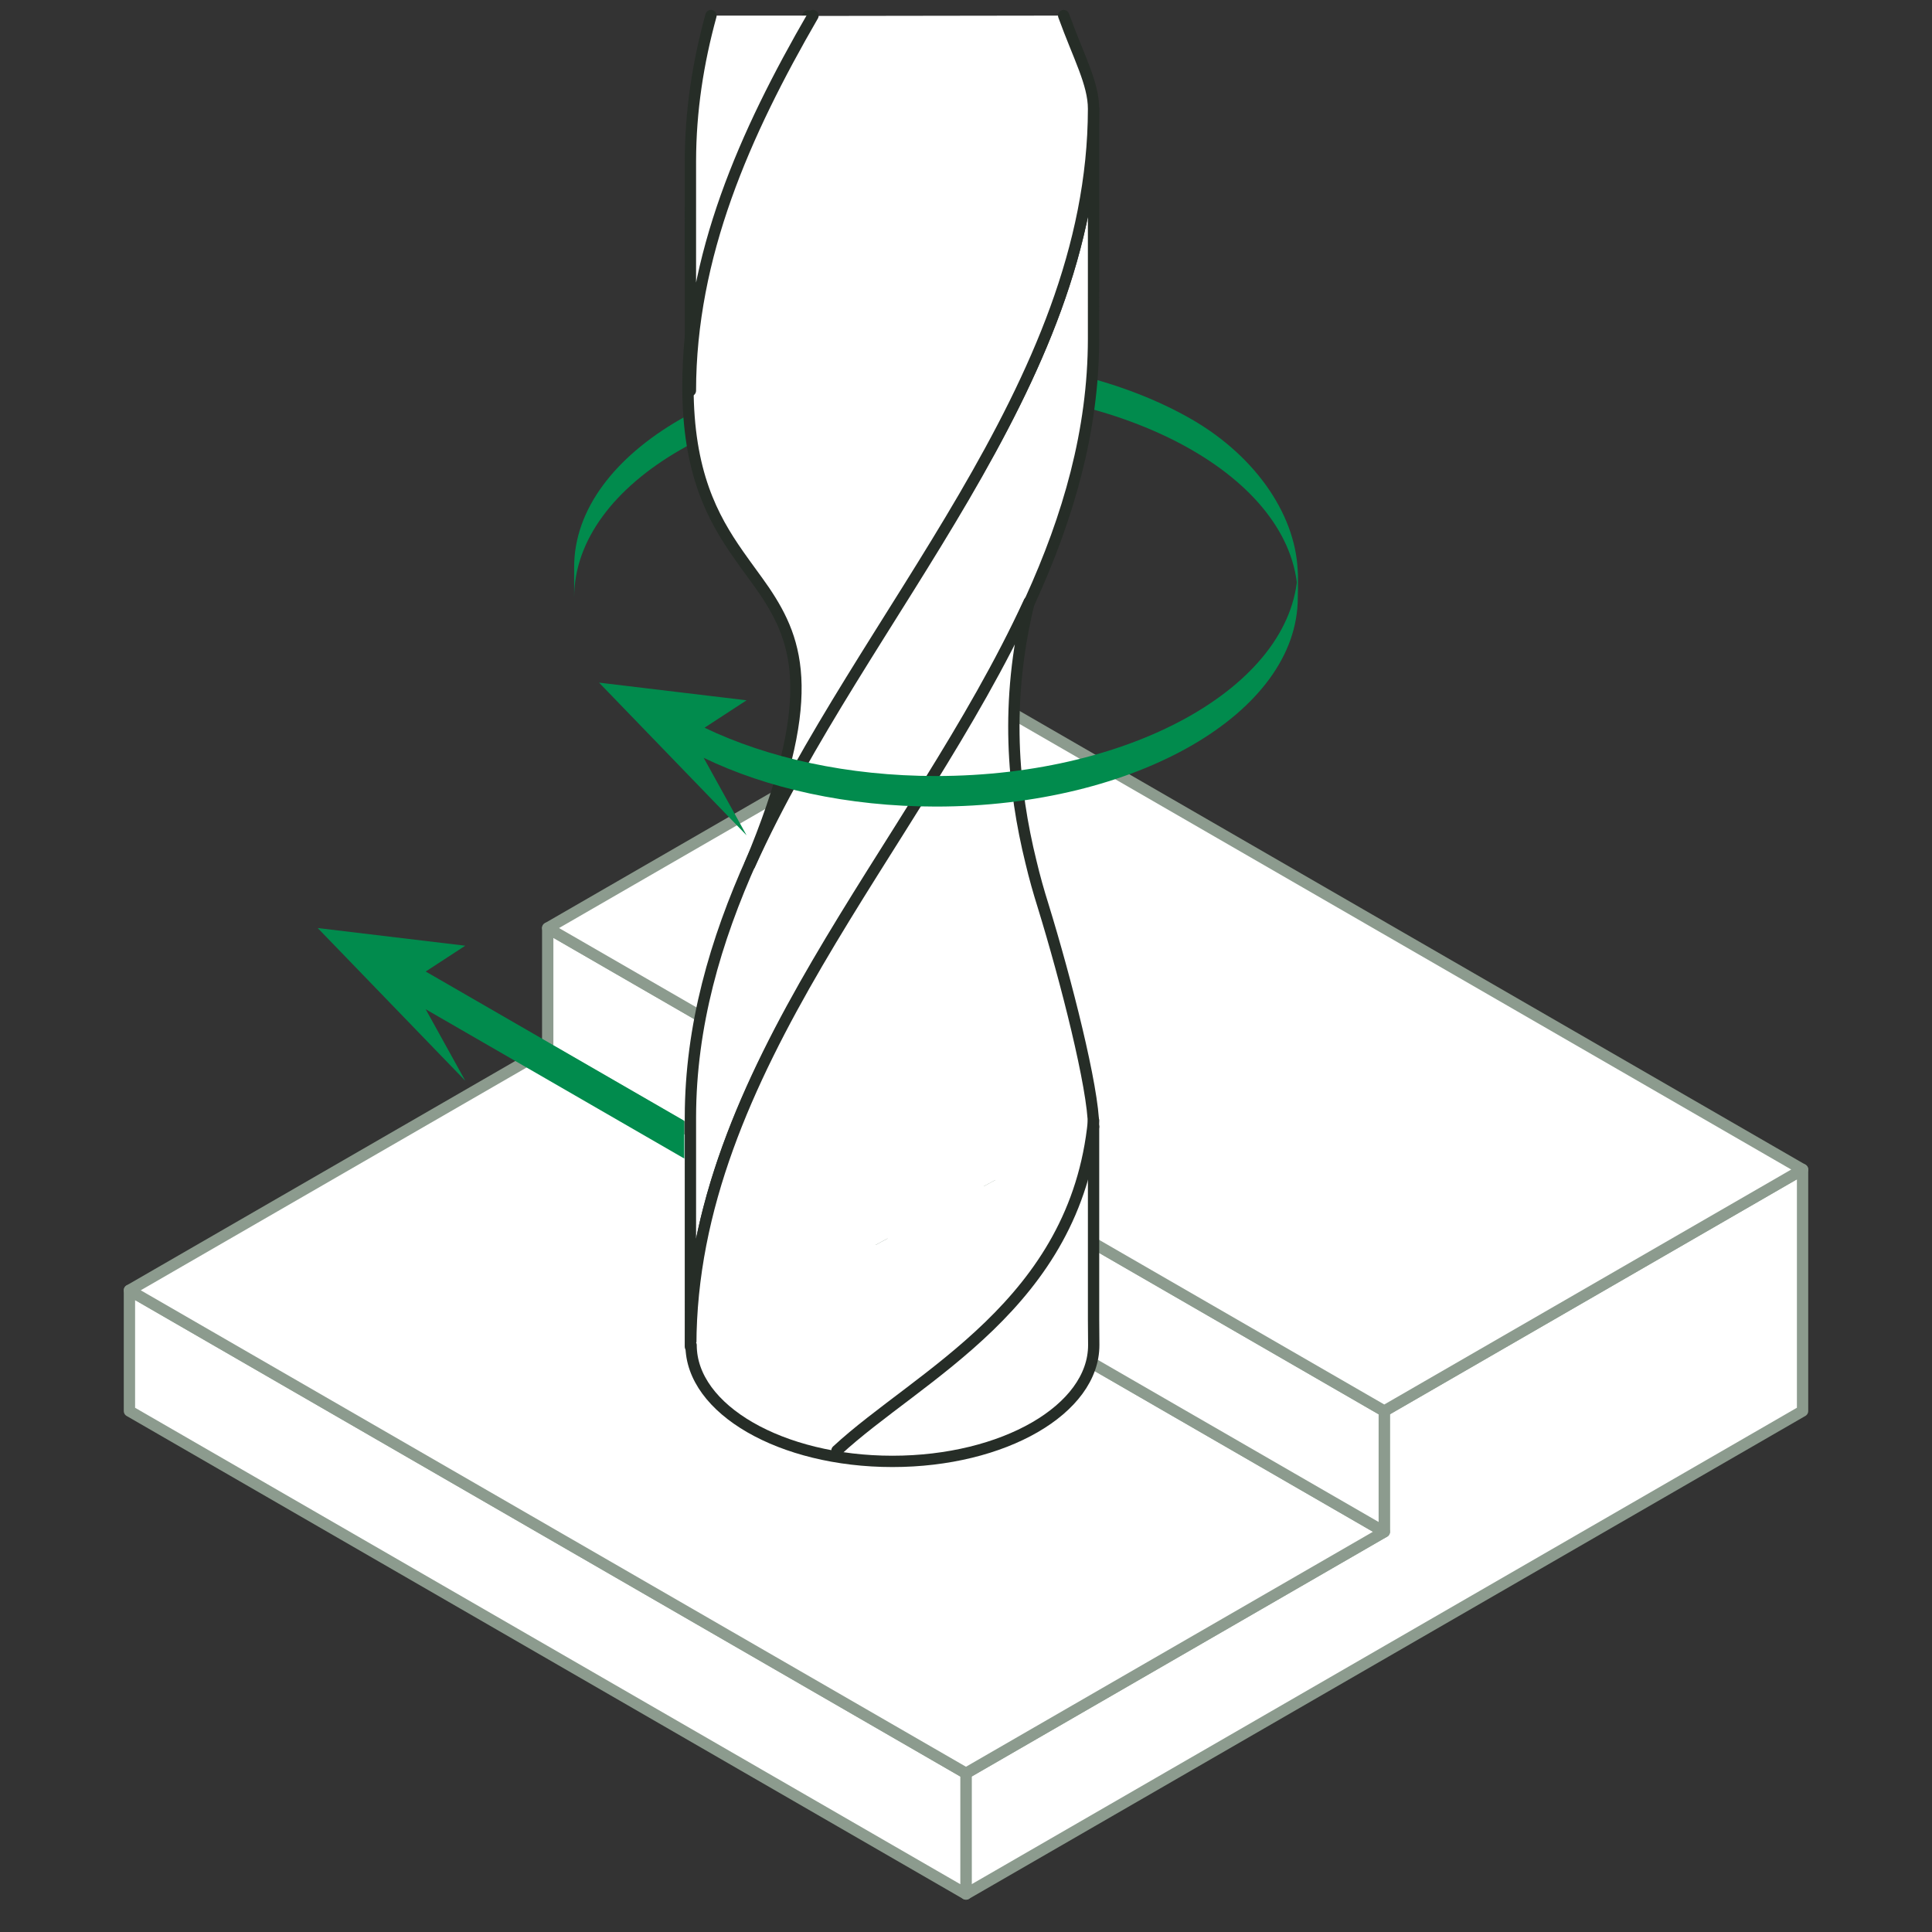
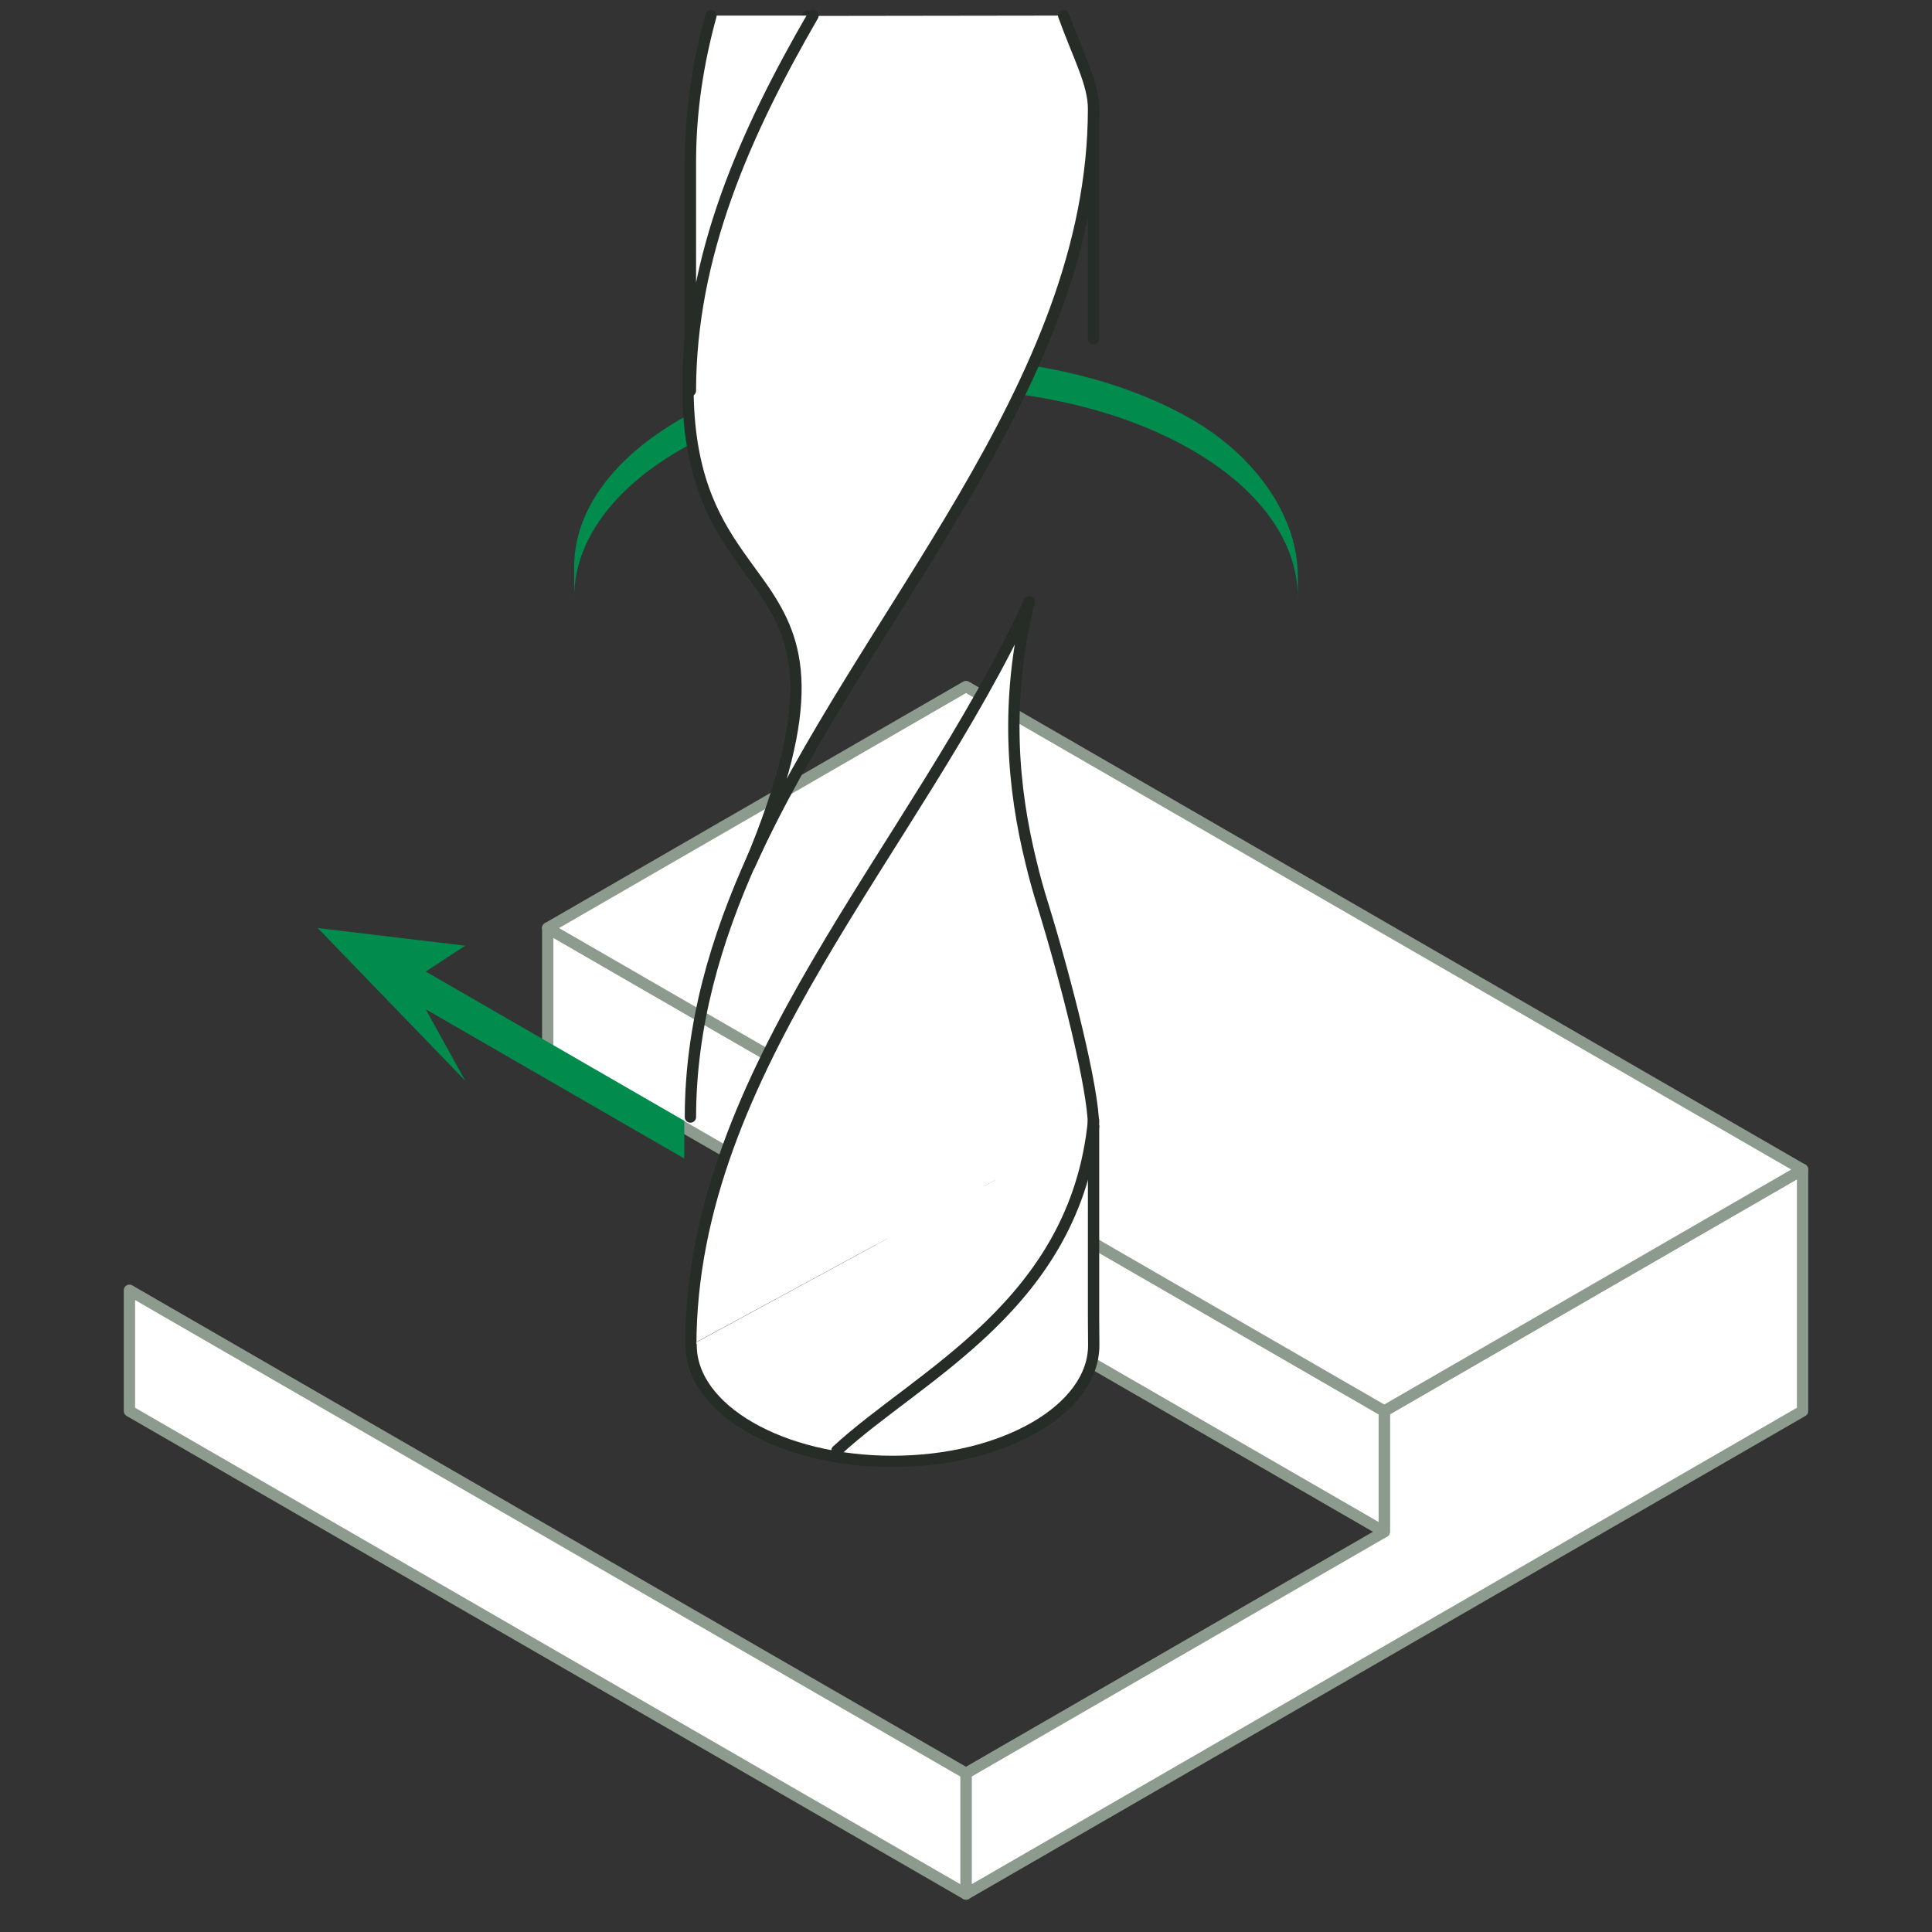
<svg xmlns="http://www.w3.org/2000/svg" id="_レイヤー_1" data-name="レイヤー_1" version="1.1" viewBox="0 0 512 512" width="512" height="512">
  <rect x="0" y="0" width="512" height="512" fill="#333333" stroke="none" />
  <defs>
    <style>
      .st0 {
        stroke: #8c9b8e;
      }

      .st0, .st1 {
        fill: #fff;
        stroke-linecap: round;
        stroke-linejoin: round;
        stroke-width: 3px;
      }

      .st1 {
        stroke: #262d27;
      }

      .st2 {
        fill: #018b4d;
      }
    </style>
  </defs>
  <path class="st2" d="M343.928,152.555c0-15.287-10.732-31.389-28.083-41.407s-41.323-16.214-67.802-16.214c-26.478,0-50.45,6.197-67.803,16.215-17.352,10.018-28.085,23.859-28.085,39.146v8.097c0-15.287,10.733-29.127,28.085-39.146,17.352-10.018,41.324-16.215,67.803-16.215,26.478,0,50.45,6.196,67.802,16.214,17.352,10.018,28.084,23.858,28.083,39.145v-5.835Z" />
  <polygon class="st0" points="366.848 373.937 366.848 405.936 255.997 469.936 255.997 501.935 477.699 373.935 477.699 309.937 366.848 373.937" />
  <polygon class="st0" points="34.301 373.939 255.997 501.935 255.997 469.936 34.301 341.94 34.301 373.939" />
-   <polygon class="st0" points="366.848 405.936 255.997 469.936 34.301 341.94 145.152 277.94 366.848 405.936" />
  <polygon class="st0" points="145.152 277.94 366.848 405.936 366.848 373.937 145.152 245.941 145.152 277.94" />
  <polygon class="st0" points="477.699 309.937 366.848 373.937 145.152 245.941 256.003 181.941 477.699 309.937" />
  <polygon class="st2" points="112.813 257.462 123.3 250.623 84.198 245.941 123.3 286.41 112.813 267.462 181.338 307.025 181.338 297.025 112.813 257.462" />
  <g>
-     <path class="st1" d="M289.799,89.774l.004-60.927c-.084,73.609-60.549,132.405-90.442,198.729-9.802,21.786-16.352,44.296-16.393,68.451l-.004,60.865c.125-97.761,106.749-169.357,106.835-267.118Z" />
+     <path class="st1" d="M289.799,89.774l.004-60.927c-.084,73.609-60.549,132.405-90.442,198.729-9.802,21.786-16.352,44.296-16.393,68.451c.125-97.761,106.749-169.357,106.835-267.118Z" />
    <path class="st1" d="M214.114,4.227c-17.807,30.975-31.759,62.891-31.8,98.21-.002,22.755,6.507,34.712,13.336,44.482,2.369,3.398,4.739,6.493,6.909,9.649,9.199,13.657,14.42,28.888-3.861,72.639,29.892-66.323,91.021-126.752,91.105-200.36,0-6.764-3.98-13.834-7.918-24.714" />
    <path class="st1" d="M289.807,298.591c0-10.194-7.352-39.015-13.377-58.558-1.165-3.702-2.25-7.524-3.213-11.591-4.739-19.236-7.028-42.236-.478-68.935-30.173,65.596-89.593,124.026-89.677,196.969" />
    <path class="st1" d="M289.807,298.591l-.002,50.998.048,6.889c0,17.012-23.888,30.804-53.354,30.804-29.466,0-53.353-13.791-53.352-30.803" />
    <path class="st1" d="M221.798,384.425c21.648-20.06,63.255-38.729,68.005-87.501h0" />
    <path class="st1" d="M188.412,4.133c-3.42,12.446-5.421,25.235-5.444,38.522l-.004,60.868c.046-35.78,14.357-68.055,32.49-99.39" />
  </g>
-   <path class="st2" d="M315.842,189.439c-17.352,10.018-41.324,16.215-67.802,16.215-23.326,0-44.7-4.812-61.323-12.806l11.135-7.262-39.102-4.682,39.102,40.469-11.371-20.547c16.657,8.063,38.121,12.925,61.559,12.924,26.478,0,50.45-6.197,67.802-16.215,17.352-10.018,28.085-23.859,28.086-39.146v-8.097c0,15.287-10.733,29.128-28.086,39.146Z" />
</svg>